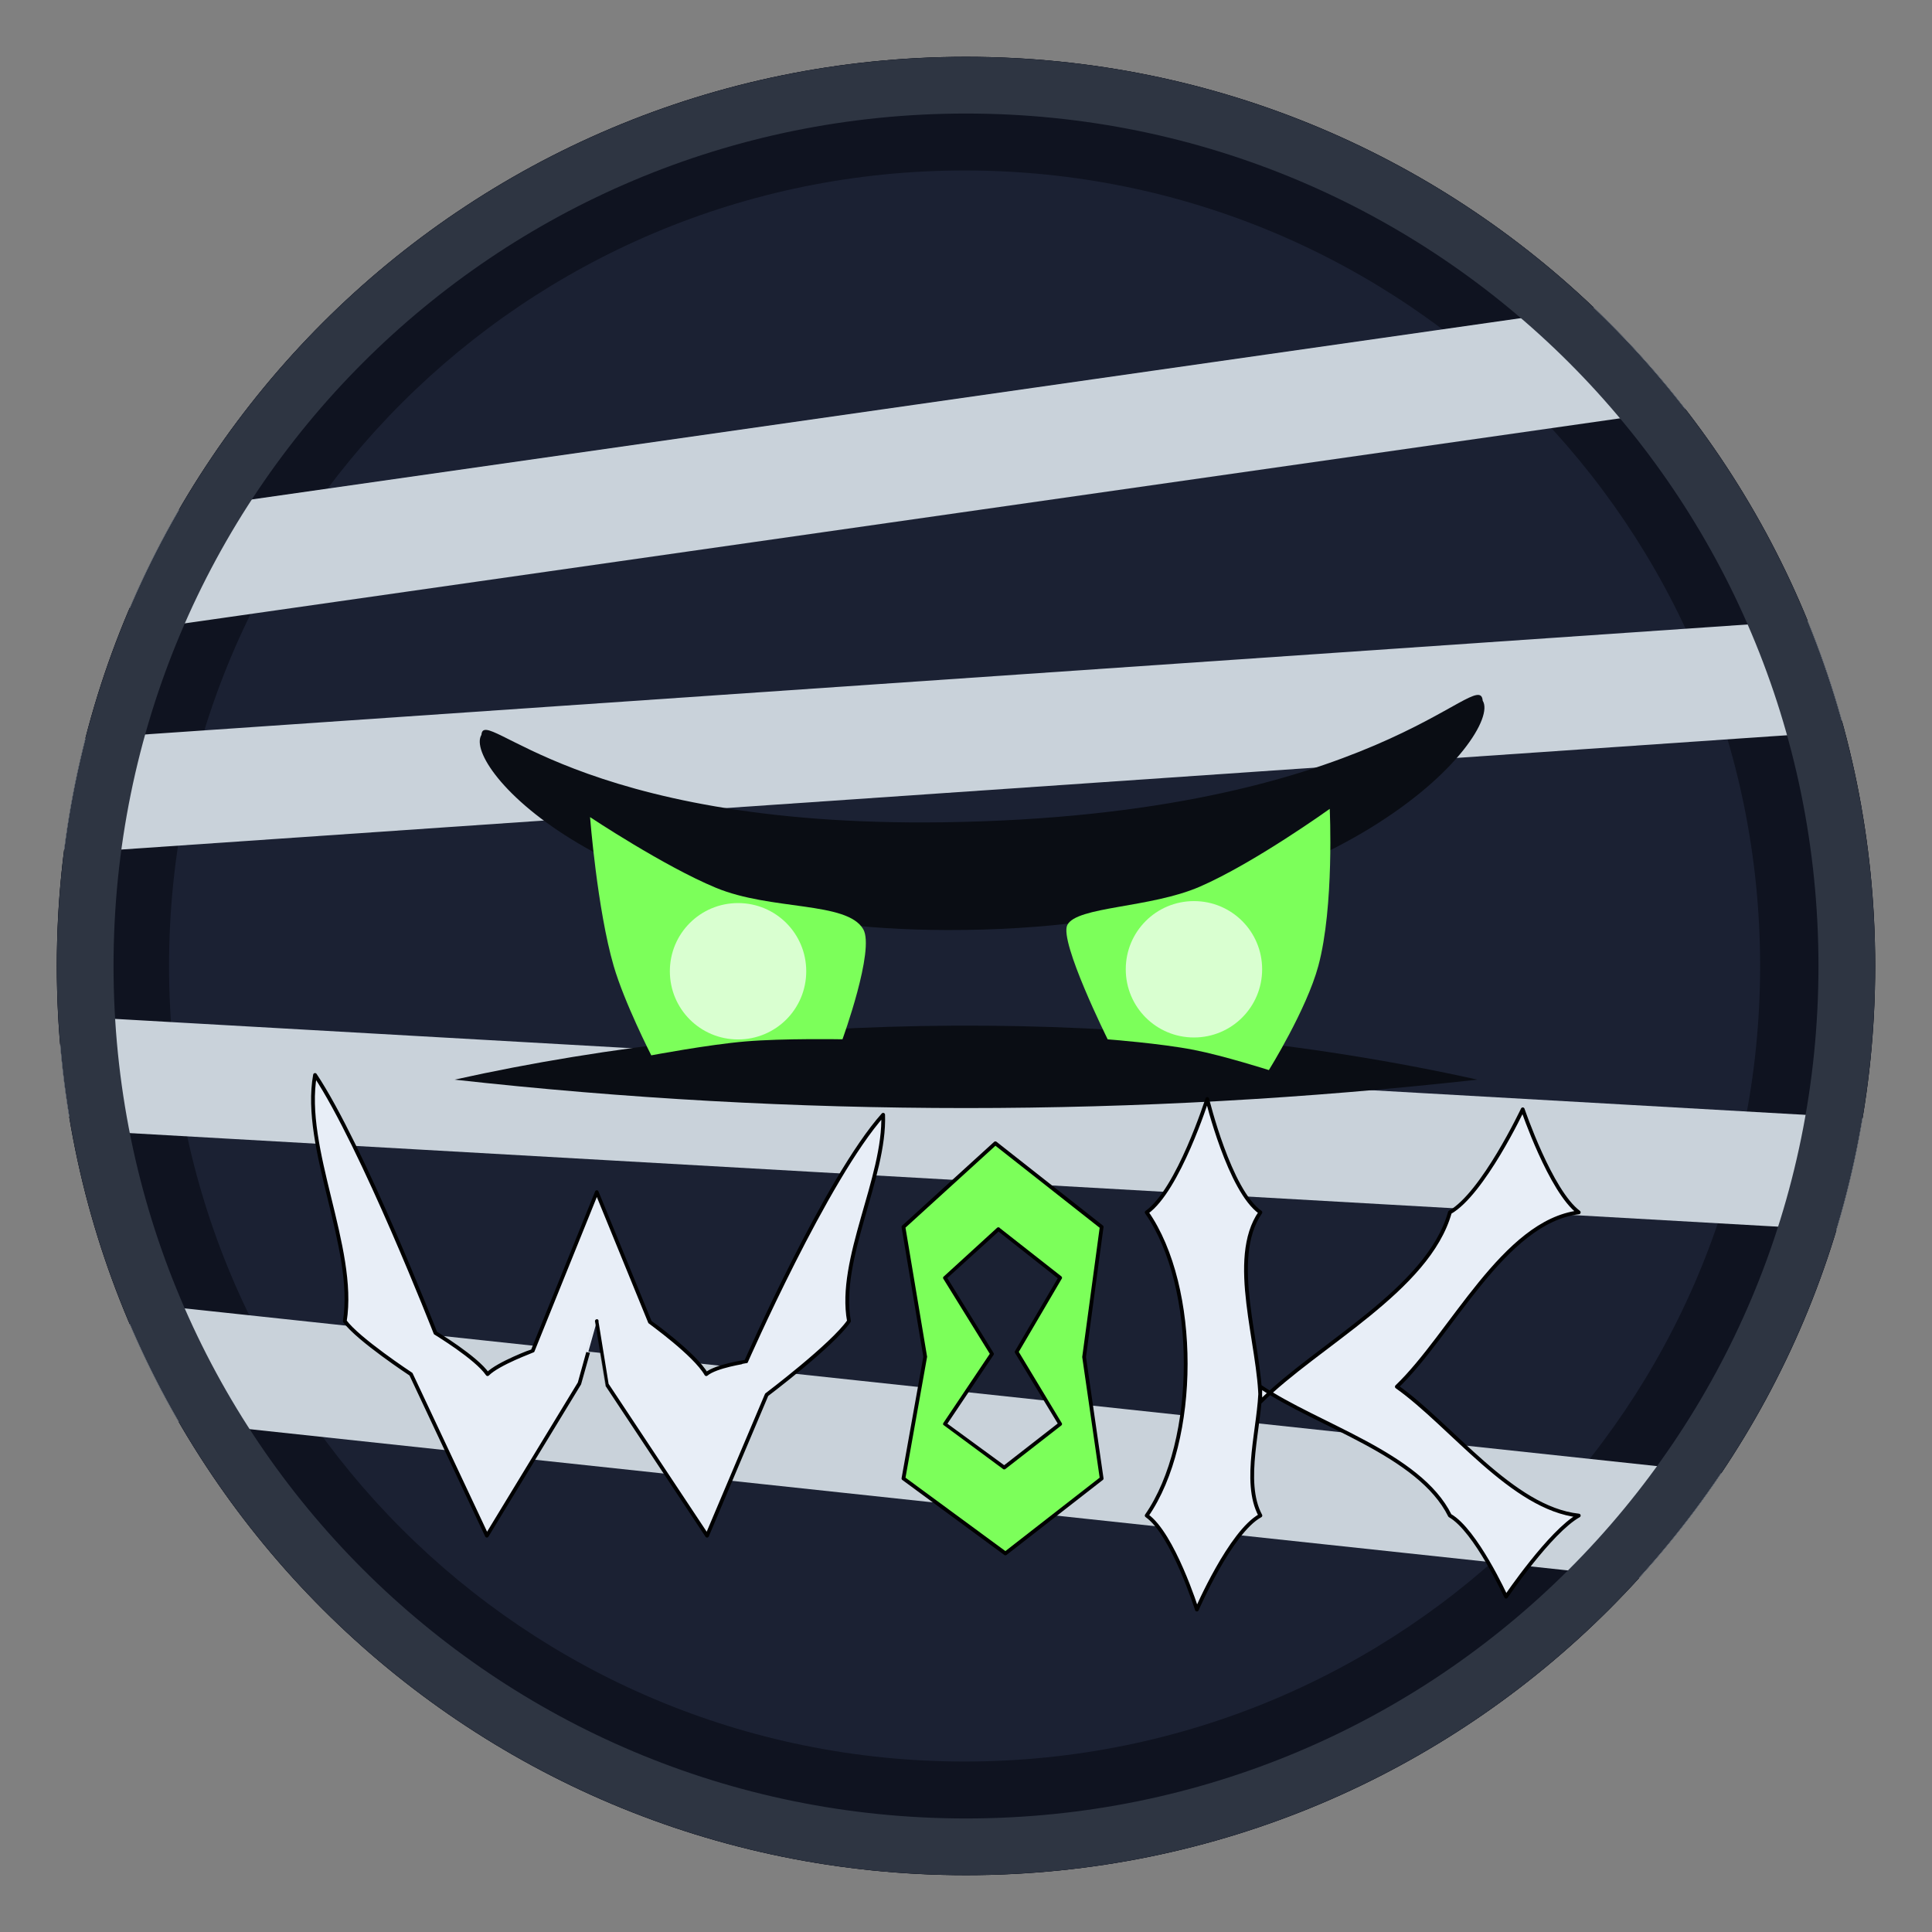
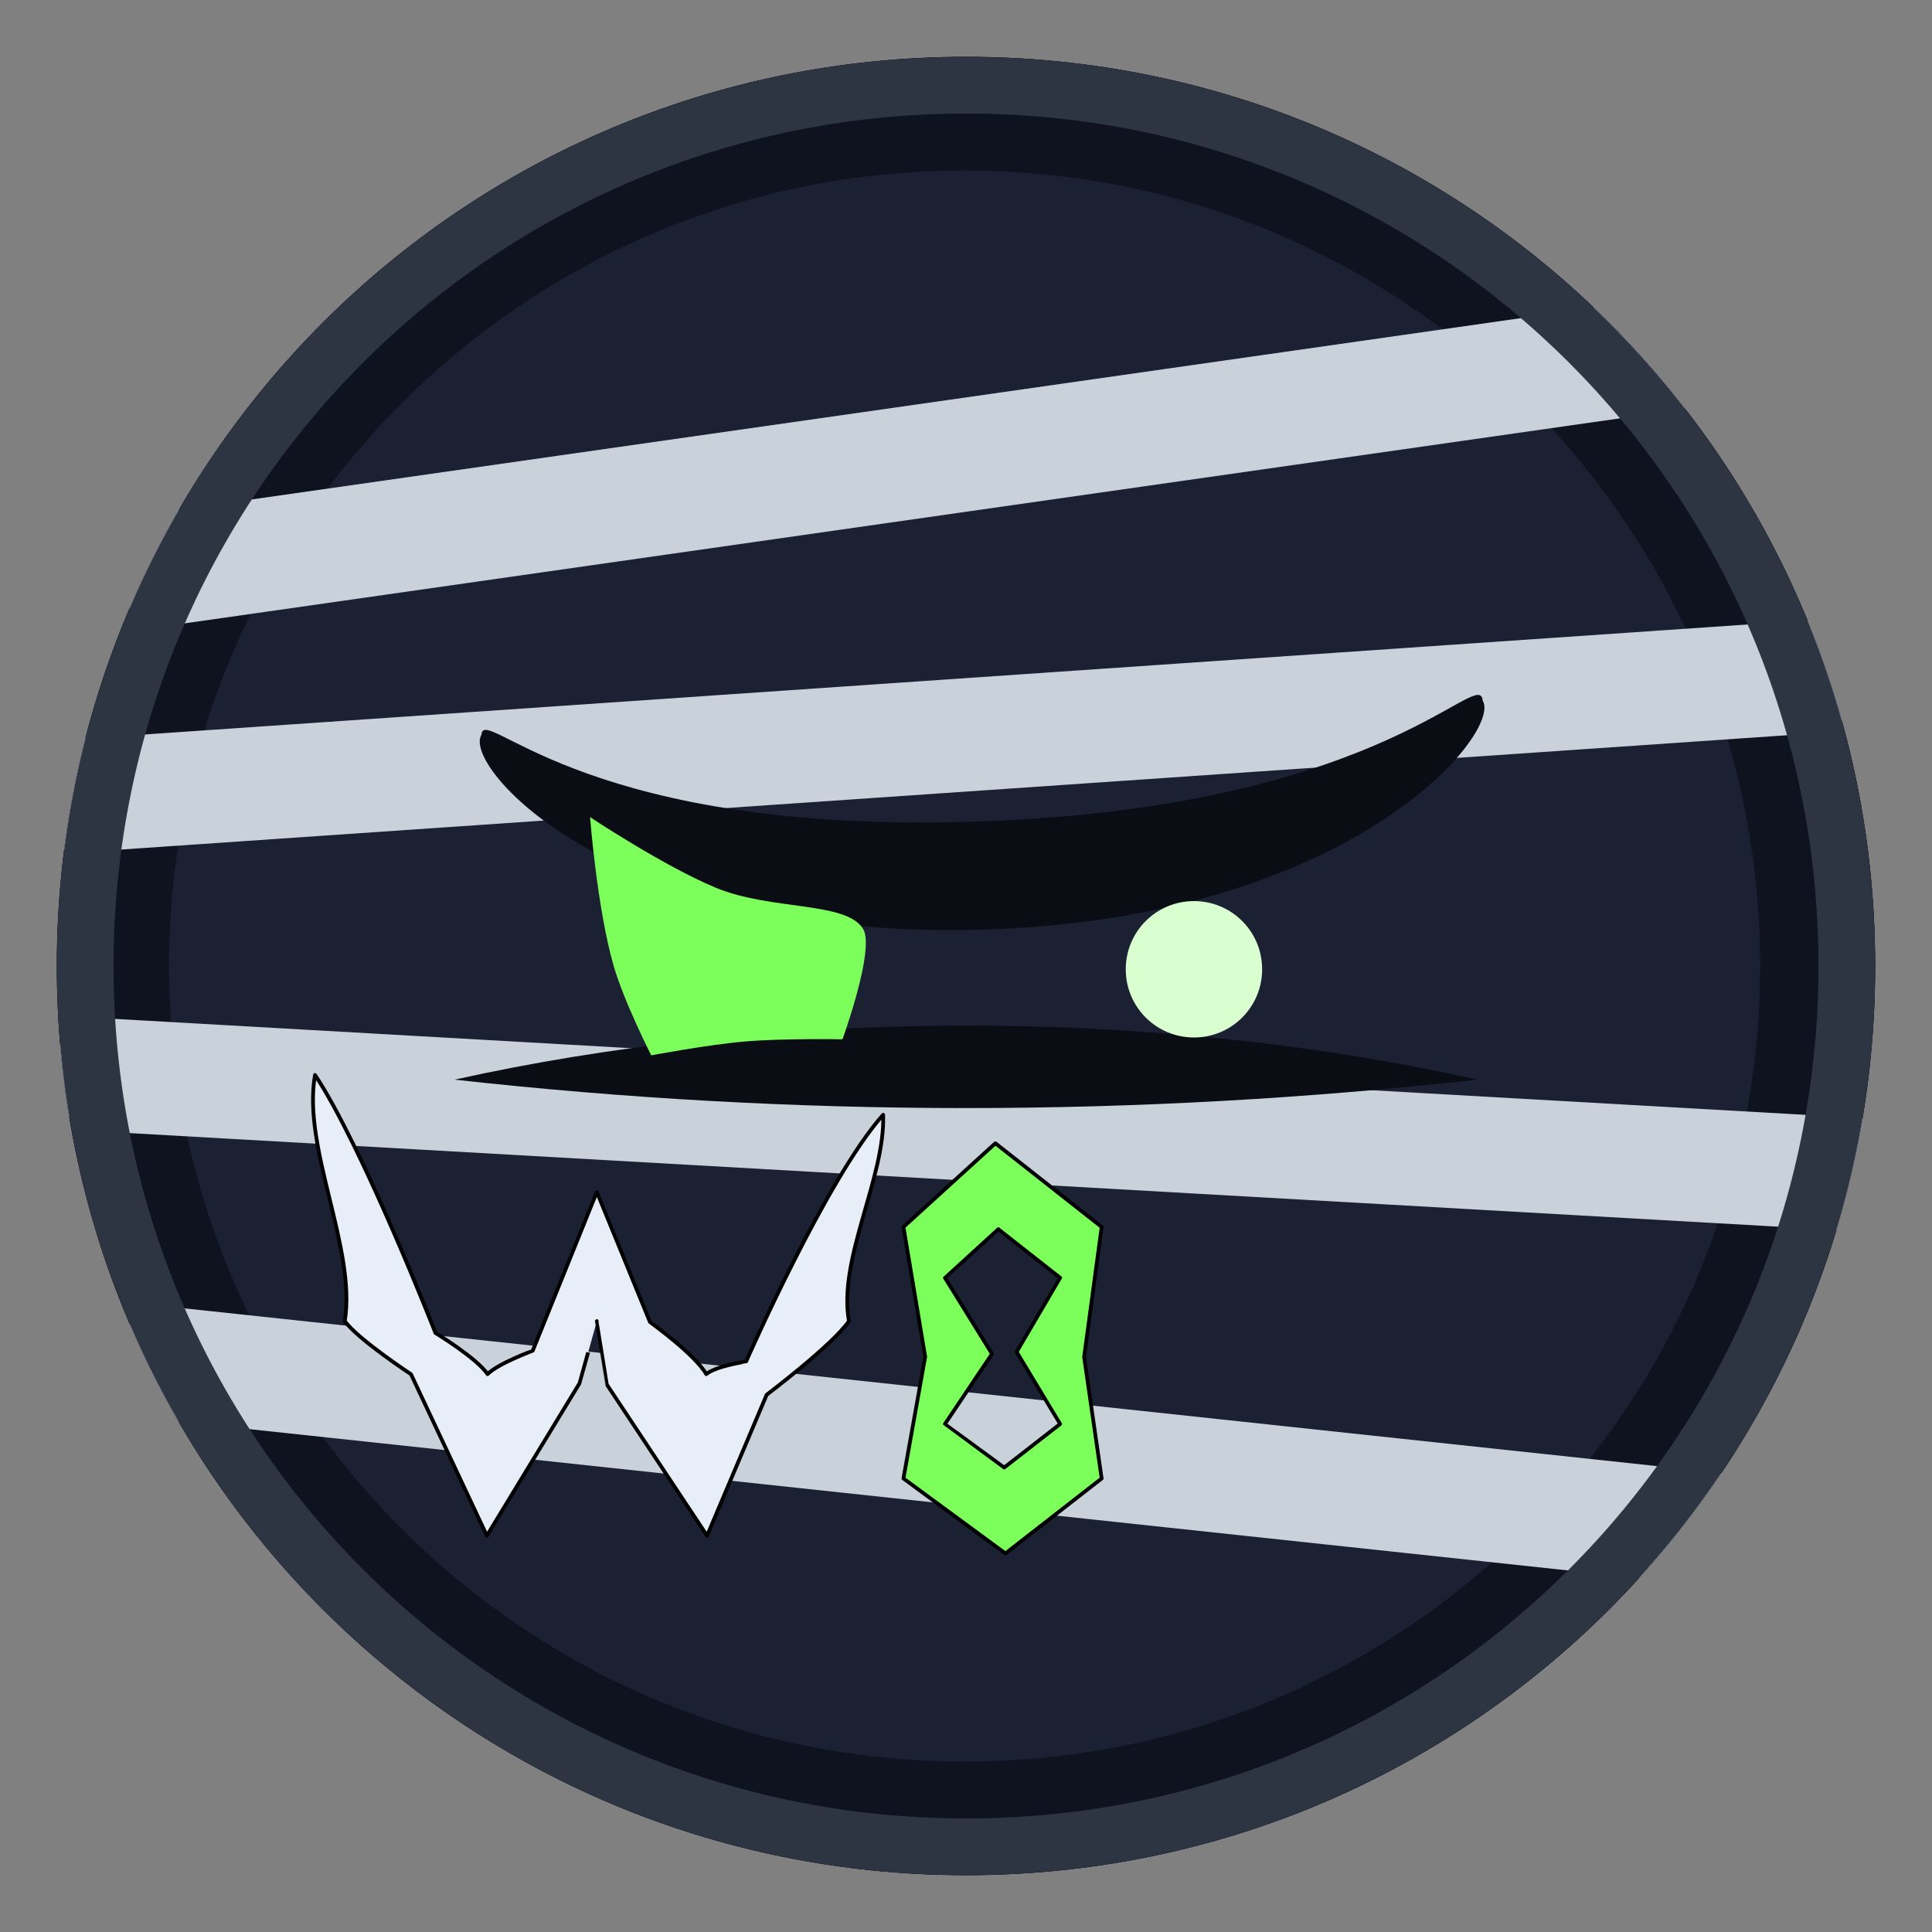
<svg xmlns="http://www.w3.org/2000/svg" version="1.1" data-id="Frame_1" width="512px" height="512px">
  <rect width="100%" height="100%" fill="#808080" stroke="none" />
  <g id="Layer_3">
    <clipPath id="39eda9d7-5f7a-417e-b942-74060ef414d8">
      <path id="S1" fill="#0f1320" fill-rule="evenodd" stroke="none" d="M 256.000 15.059 C 389.359 15.059 496.941 122.641 496.941 256.000 C 496.941 389.359 389.359 496.941 256.000 496.941 C 122.641 496.941 15.059 389.359 15.059 256.000 C 15.059 122.641 122.641 15.059 256.000 15.059 Z" />
    </clipPath>
    <path id="S1" fill="#0f1320" fill-rule="evenodd" stroke="none" d="M 256.000 15.059 C 389.359 15.059 496.941 122.641 496.941 256.000 C 496.941 389.359 389.359 496.941 256.000 496.941 C 122.641 496.941 15.059 389.359 15.059 256.000 C 15.059 122.641 122.641 15.059 256.000 15.059 Z" />
    <path id="S1" fill="#0f1320" fill-rule="evenodd" stroke="none" d="M 256.000 15.059 C 389.359 15.059 496.941 122.641 496.941 256.000 C 496.941 389.359 389.359 496.941 256.000 496.941 C 122.641 496.941 15.059 389.359 15.059 256.000 C 15.059 122.641 122.641 15.059 256.000 15.059 Z" clip-path="url(#39eda9d7-5f7a-417e-b942-74060ef414d8)" />
    <path id="S2" fill="#1b2133" fill-rule="evenodd" stroke="none" d="M 255.625 45.177 C 372.314 45.177 466.448 139.311 466.448 256.000 C 466.448 372.689 372.314 466.823 255.625 466.823 C 138.935 466.823 44.801 372.689 44.801 256.000 C 44.801 139.311 138.935 45.177 255.625 45.177 Z" clip-path="url(#39eda9d7-5f7a-417e-b942-74060ef414d8)" />
    <path id="S3" fill="none" stroke="#c9d2da" stroke-width="30" stroke-linecap="round" stroke-linejoin="round" d="M 45.177 150.588 C 185.725 130.510 326.275 110.431 466.823 90.353 " clip-path="url(#39eda9d7-5f7a-417e-b942-74060ef414d8)" />
    <path id="S4" fill="none" stroke="#c9d2da" stroke-width="30" stroke-linecap="round" stroke-linejoin="round" d="M 21.628 210.823 C 173.951 200.371 326.275 189.919 478.598 179.466 " clip-path="url(#39eda9d7-5f7a-417e-b942-74060ef414d8)" />
    <path id="S5" fill="none" stroke="#c9d2da" stroke-width="30" stroke-linecap="round" stroke-linejoin="round" d="M 28.519 284.928 C 185.775 293.856 343.032 302.784 500.288 311.711 " clip-path="url(#39eda9d7-5f7a-417e-b942-74060ef414d8)" />
    <path id="S6" fill="none" stroke="#c9d2da" stroke-width="30" stroke-linecap="round" stroke-linejoin="round" d="M 45.177 361.412 C 185.725 376.471 326.275 391.529 466.823 406.588 " clip-path="url(#39eda9d7-5f7a-417e-b942-74060ef414d8)" />
    <path id="S7" fill="#0a0d14" fill-rule="evenodd" stroke="none" d="M 127.584 194.749 C 128.148 186.553 152.088 219.264 249.902 217.914 C 365.097 216.323 392.162 175.869 392.933 185.697 C 398.382 194.253 355.586 246.719 250.943 246.471 C 160.316 246.255 122.515 202.878 127.584 194.749 Z" clip-path="url(#39eda9d7-5f7a-417e-b942-74060ef414d8)" />
    <path id="S8" fill="#0a0d14" fill-rule="evenodd" stroke="none" d="M 120.471 286.118 C 201.788 268.047 301.177 266.039 391.529 286.118 C 301.177 296.157 210.823 296.157 120.471 286.118 Z" clip-path="url(#39eda9d7-5f7a-417e-b942-74060ef414d8)" />
    <path id="S9" fill="#7cff5a" fill-rule="evenodd" stroke="none" d="M 189.711 235.266 C 204.374 241.354 224.449 238.822 228.765 246.241 C 231.924 251.671 223.263 275.419 223.263 275.422 C 223.260 275.422 207.578 275.143 197.547 275.993 C 187.709 276.826 172.593 279.676 172.590 279.676 C 172.589 279.674 165.442 265.652 162.635 256.000 C 158.269 240.986 156.371 216.547 156.370 216.543 C 156.374 216.545 175.889 229.528 189.711 235.266 Z" clip-path="url(#39eda9d7-5f7a-417e-b942-74060ef414d8)" />
-     <path id="S10" fill="#7cff5a" fill-rule="evenodd" stroke="none" d="M 317.965 234.978 C 332.373 228.723 352.390 214.357 352.393 214.355 C 352.393 214.359 353.625 240.223 349.365 256.000 C 346.249 267.538 336.269 283.582 336.267 283.584 C 336.265 283.584 324.323 279.782 316.433 278.237 C 307.580 276.503 293.554 275.438 293.552 275.438 C 293.551 275.435 280.672 249.520 282.843 245.148 C 285.313 240.172 304.838 240.677 317.965 234.978 Z" clip-path="url(#39eda9d7-5f7a-417e-b942-74060ef414d8)" />
-     <path id="S11" fill="#d9ffd0" fill-rule="evenodd" stroke="none" d="M 195.590 239.323 C 205.592 239.323 213.661 247.392 213.661 257.394 C 213.661 267.396 205.592 275.464 195.590 275.464 C 185.588 275.464 177.520 267.396 177.520 257.394 C 177.520 247.392 185.588 239.323 195.590 239.323 Z" clip-path="url(#39eda9d7-5f7a-417e-b942-74060ef414d8)" />
    <path id="S12" fill="#d9ffd0" fill-rule="evenodd" stroke="none" d="M 316.410 238.801 C 326.411 238.801 334.480 246.869 334.480 256.871 C 334.480 266.873 326.411 274.942 316.410 274.942 C 306.408 274.942 298.339 266.873 298.339 256.871 C 298.339 246.869 306.408 238.801 316.410 238.801 Z" clip-path="url(#39eda9d7-5f7a-417e-b942-74060ef414d8)" />
    <path id="S15" fill="none" stroke="#2e3542" stroke-width="15" stroke-linejoin="round" d="M 22.588 256.000 C 22.588 126.808 126.808 22.588 256.000 22.588 C 385.192 22.588 489.412 126.808 489.412 256.000 C 489.412 385.192 385.192 489.412 256.000 489.412 C 126.808 489.412 22.588 385.192 22.588 256.000 " clip-path="url(#39eda9d7-5f7a-417e-b942-74060ef414d8)" />
-     <path id="S13_2" fill="#e8eef7" fill-rule="evenodd" stroke="#000000" stroke-width="1" stroke-linecap="round" stroke-linejoin="round" d="M 303.885 401.640 C 317.635 381.839 317.704 341.039 303.885 321.287 C 312.257 315.430 319.930 291.252 319.932 291.249 C 319.933 291.252 325.843 315.610 334.018 321.287 C 325.424 333.661 334.017 356.441 334.018 371.507 C 349.084 356.441 378.503 341.807 384.238 321.287 C 392.980 316.364 403.540 293.983 403.542 293.980 C 403.543 293.983 410.911 315.716 418.388 321.287 C 398.509 323.762 384.640 353.629 370.177 367.490 C 384.640 377.735 400.764 399.753 418.388 401.640 C 410.826 405.866 399.117 423.142 399.115 423.144 C 399.114 423.142 391.066 405.502 384.238 401.640 C 376.170 385.304 349.084 377.734 334.018 367.490 C 334.017 377.734 329.134 392.634 334.018 401.640 C 326.087 405.940 317.184 426.554 317.182 426.557 C 317.181 426.554 310.845 406.473 303.885 401.640 Z" clip-path="url(#39eda9d7-5f7a-417e-b942-74060ef414d8)" />
    <path id="S19" fill="#7cff5a" fill-rule="evenodd" stroke="#000000" stroke-width="1" stroke-linecap="round" stroke-linejoin="round" d="M 264.578 325.743 C 264.580 325.744 280.948 338.629 280.950 338.630 C 280.949 338.632 269.416 358.276 269.415 358.278 C 269.416 358.280 280.949 377.368 280.950 377.370 C 280.949 377.371 266.129 388.914 266.127 388.915 C 266.126 388.914 250.425 377.371 250.424 377.370 C 250.425 377.368 262.888 358.797 262.889 358.795 C 262.888 358.793 250.425 338.632 250.424 338.630 C 250.425 338.629 264.577 325.744 264.578 325.743 M 245.191 359.559 C 245.191 359.556 239.424 325.159 239.423 325.155 C 239.426 325.153 263.777 302.982 263.779 302.980 C 263.782 302.982 291.947 325.153 291.950 325.155 C 291.950 325.159 287.299 359.613 287.299 359.617 C 287.299 359.620 291.950 391.809 291.950 391.813 C 291.948 391.815 266.447 411.676 266.445 411.678 C 266.442 411.676 239.426 391.815 239.423 391.813 C 239.424 391.809 245.191 359.562 245.191 359.559 Z" clip-path="url(#39eda9d7-5f7a-417e-b942-74060ef414d8)" />
    <path id="S16" fill="#e8eef7" fill-rule="evenodd" stroke="#000000" stroke-width="1" stroke-linecap="round" stroke-linejoin="round" d="M 172.247 350.364 C 172.249 350.366 184.146 358.872 187.169 364.168 C 189.686 362.009 197.711 360.848 197.712 360.847 C 197.715 360.841 219.097 312.173 234.045 295.421 C 234.636 312.040 221.997 333.748 224.985 350.107 C 220.573 356.492 203.177 369.624 203.174 369.626 C 203.173 369.630 187.381 406.966 187.380 406.969 C 187.377 406.965 160.933 367.089 160.931 367.085 C 160.930 367.083 158.181 350.109 158.181 350.107 C 158.183 350.084 153.561 366.615 153.561 366.616 C 153.558 366.620 129.025 406.960 129.023 406.964 C 129.021 406.960 108.917 364.182 108.915 364.178 C 108.913 364.176 94.882 354.947 91.380 350.126 C 94.464 330.651 80.018 304.287 83.485 284.876 C 96.032 303.722 115.398 353.255 115.401 353.262 C 115.403 353.263 126.240 359.798 129.206 364.163 C 132.058 361.301 141.171 357.979 141.173 357.978 C 141.174 357.974 158.160 315.937 158.161 315.932 C 158.183 315.960 172.246 350.361 172.247 350.364 Z" clip-path="url(#39eda9d7-5f7a-417e-b942-74060ef414d8)" />
  </g>
</svg>